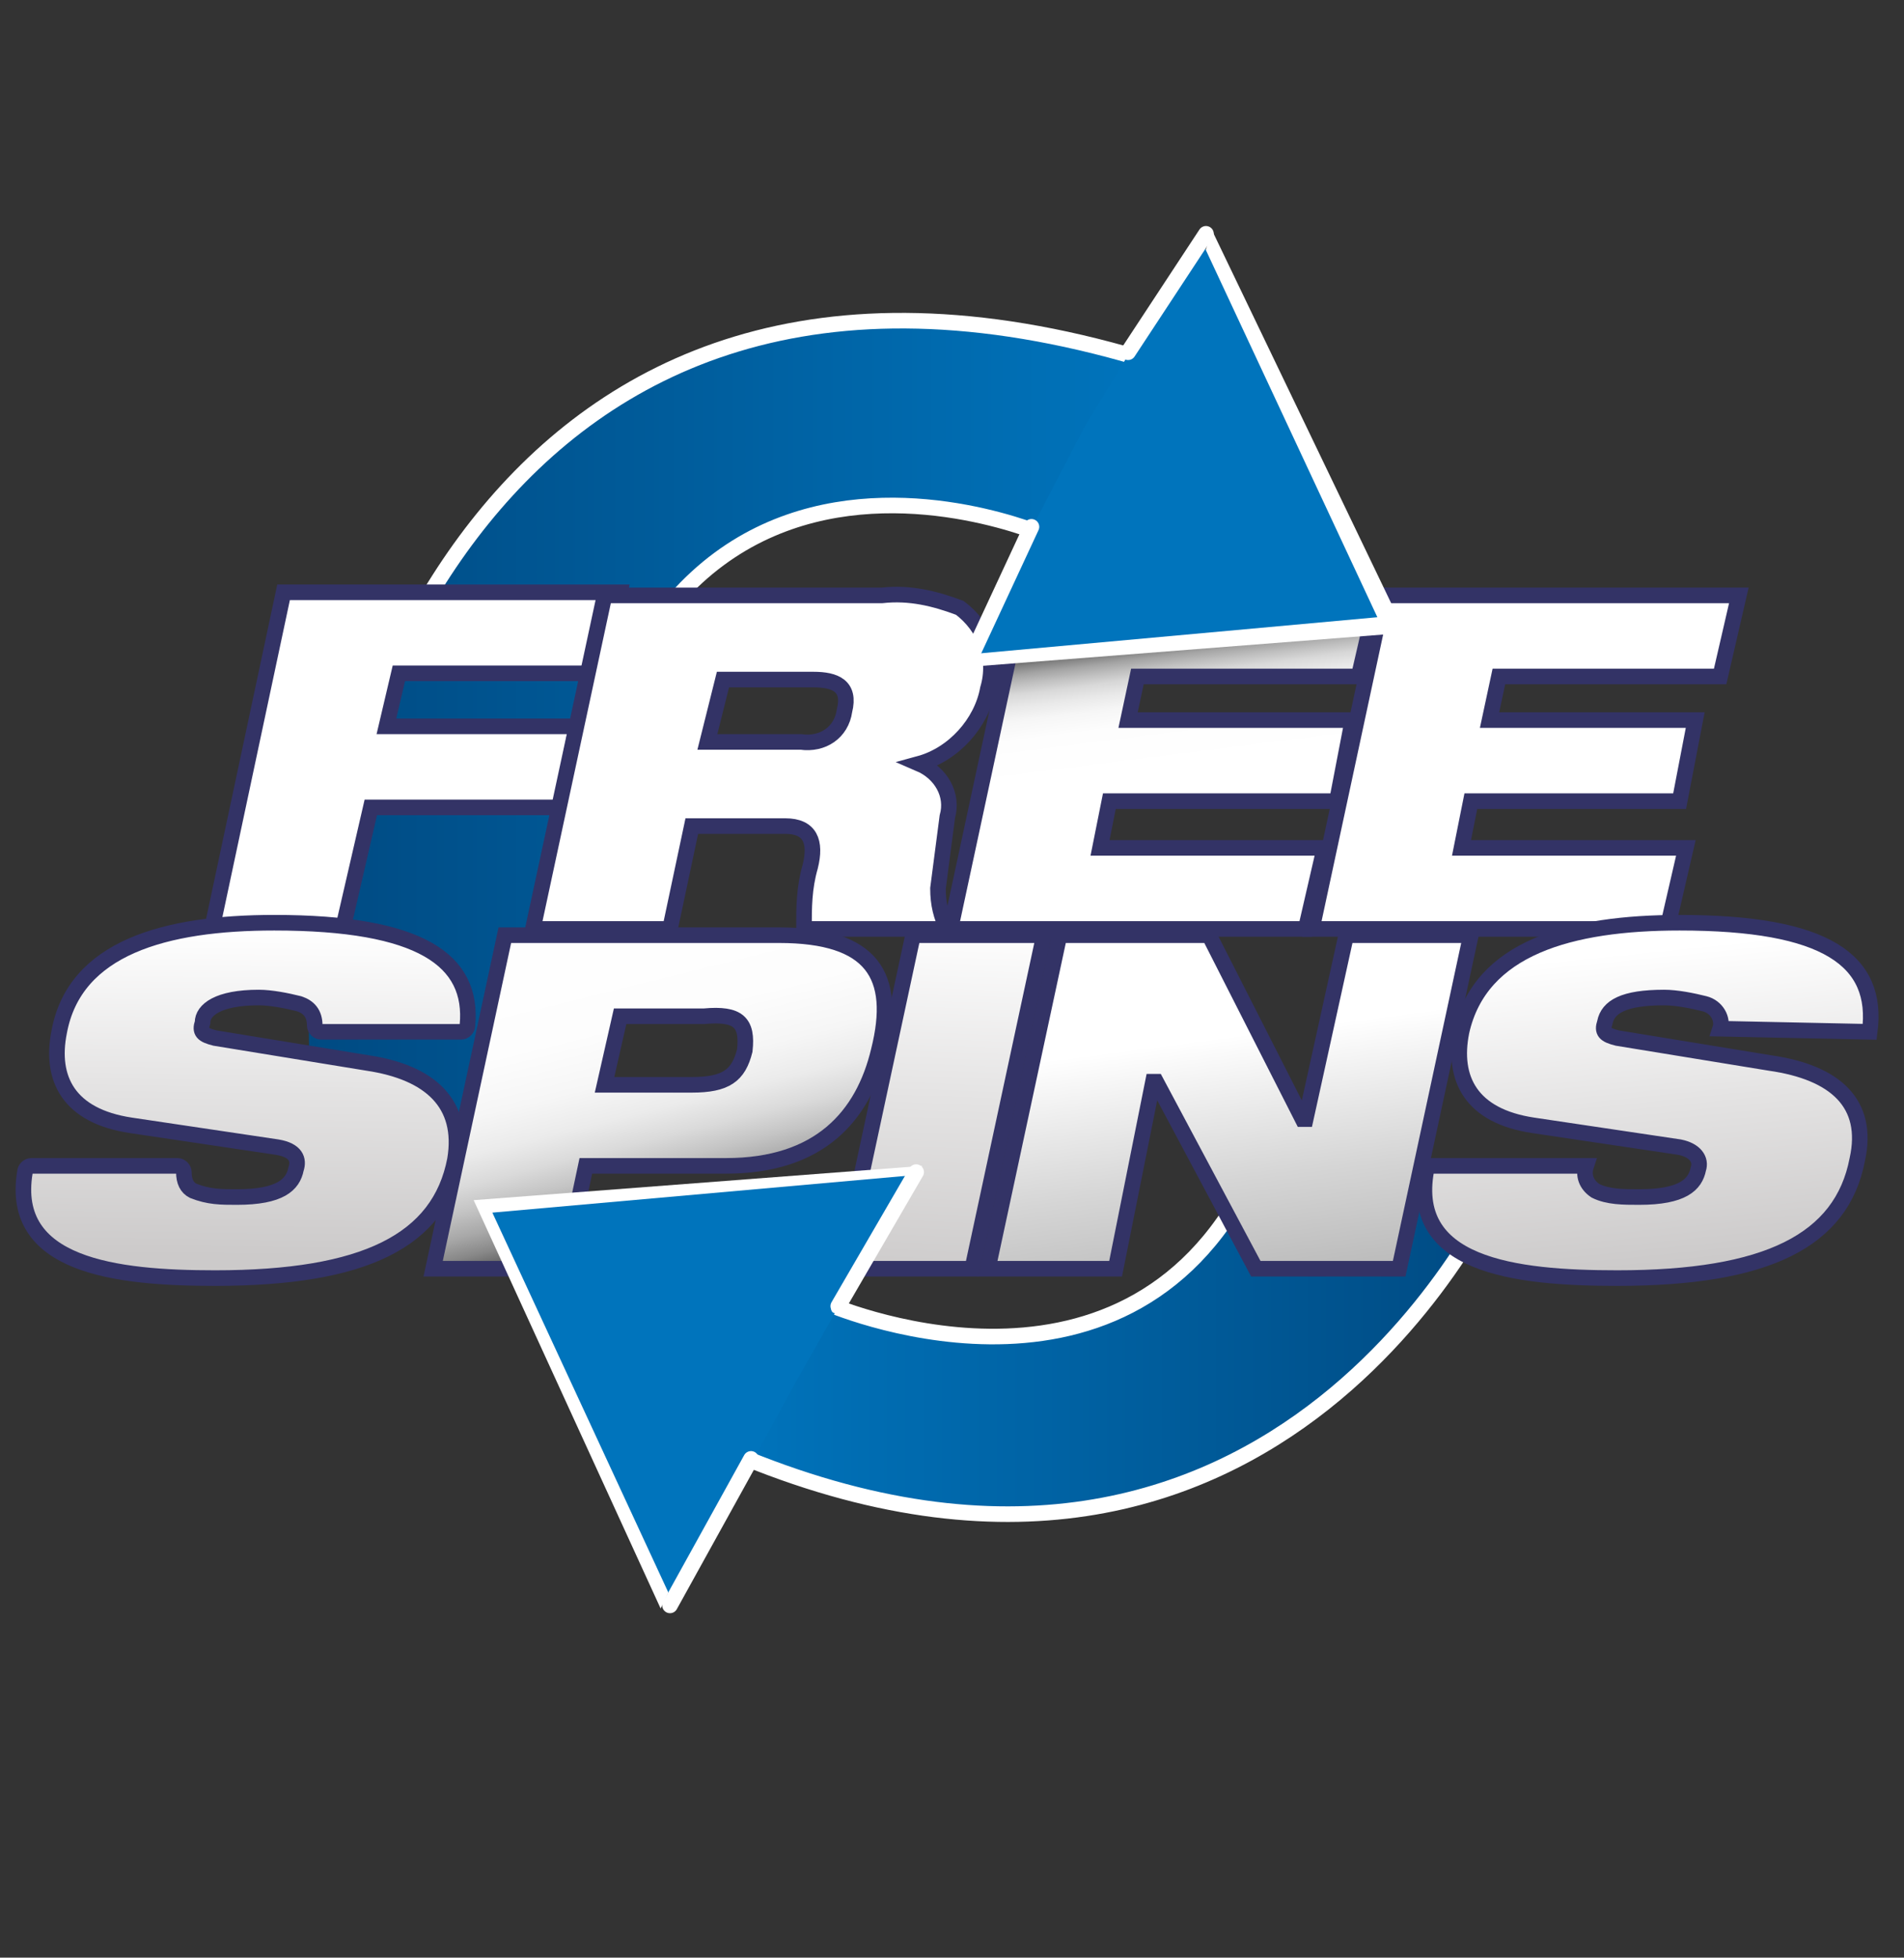
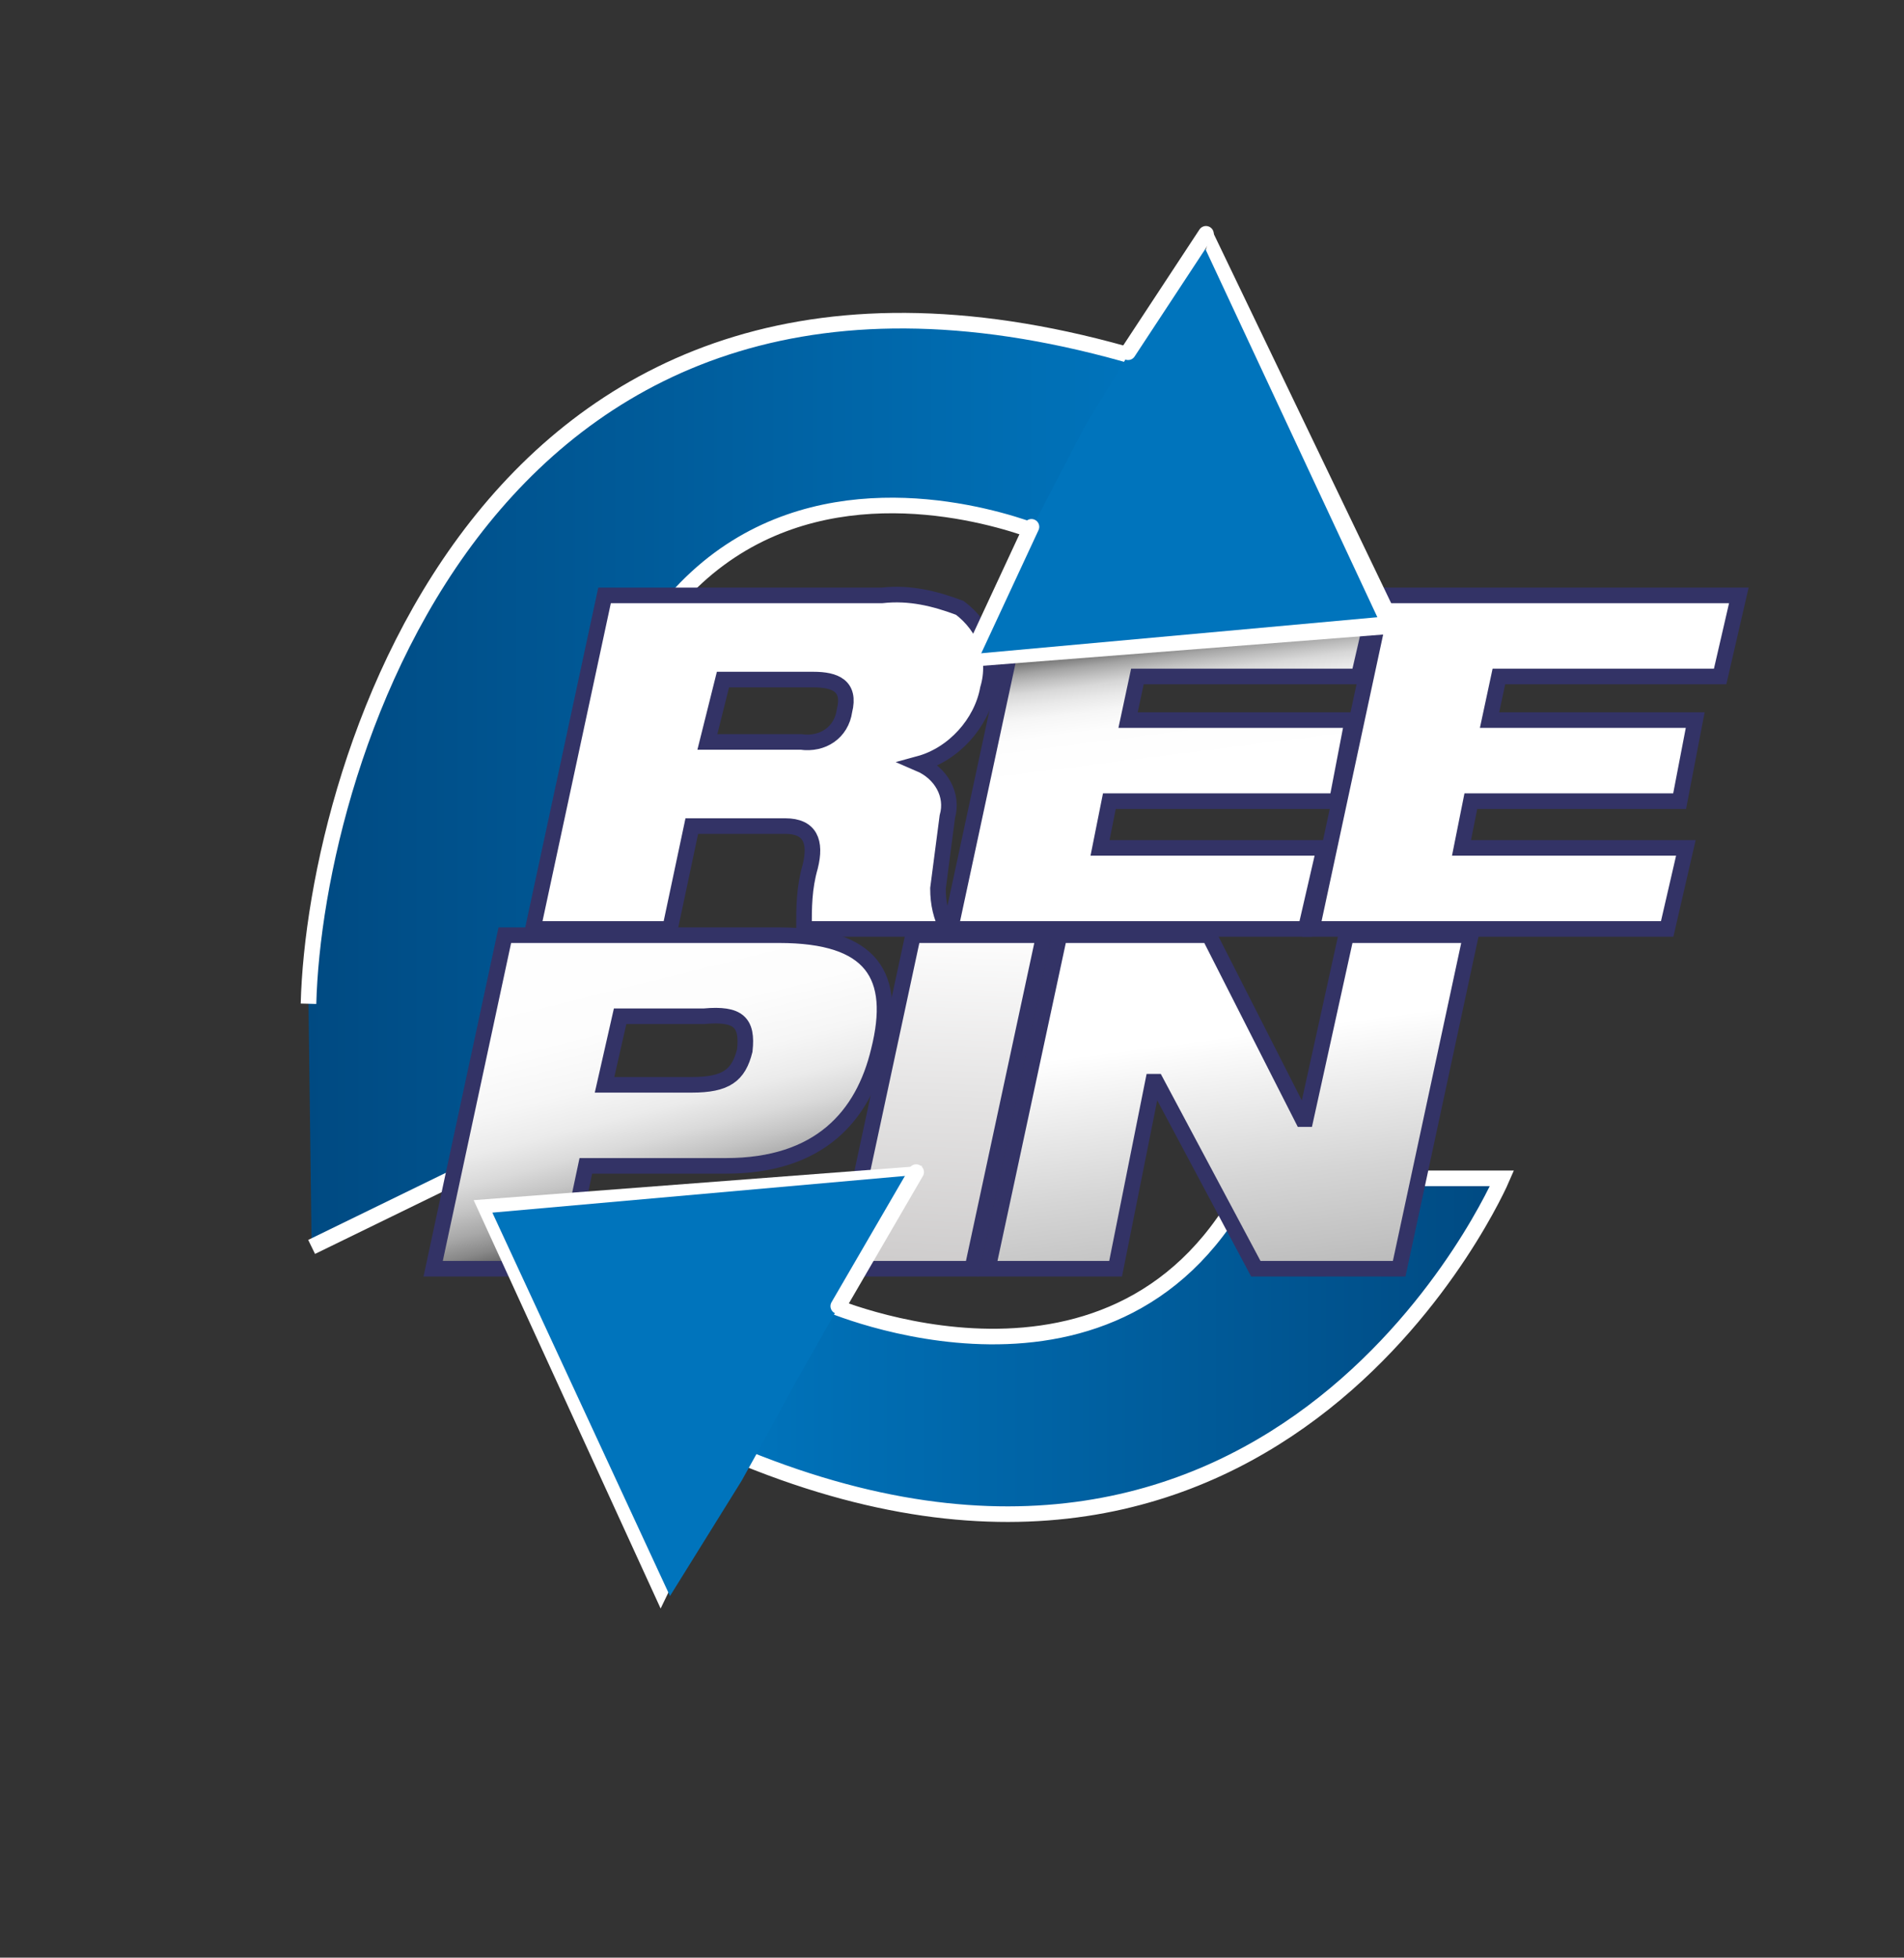
<svg xmlns="http://www.w3.org/2000/svg" version="1.1" id="Layer_1" x="0px" y="0px" viewBox="0 0 61.1 62.8" style="enable-background:new 0 0 61.1 62.8;" xml:space="preserve">
  <rect x="0" y="0" width="61.1" height="62.8" fill="#333333" stroke="none" />
  <style type="text/css">
	.st0{fill:url(#SVGID_1_);stroke:#FFFFFF;stroke-width:0.5;}
	.st1{fill:url(#SVGID_2_);stroke:#FFFFFF;stroke-width:0.5;}
	.st2{fill:#FFFFFF;stroke:#333366;stroke-width:0.5;}
	.st3{fill:url(#SVGID_3_);stroke:#333366;stroke-width:0.5;}
	.st4{fill:url(#SVGID_4_);stroke:#333366;stroke-width:0.5;}
	.st5{fill:url(#SVGID_5_);stroke:#333366;stroke-width:0.5;}
	.st6{fill:url(#SVGID_6_);stroke:#333366;stroke-width:0.5;}
	.st7{fill:url(#SVGID_7_);stroke:#333366;stroke-width:0.5;}
	.st8{fill:url(#SVGID_8_);stroke:#333366;stroke-width:0.5;}
	.st9{fill:#FFFFFF;}
	.st10{fill:#0074BC;}
	.st11{fill:none;stroke:#FFFFFF;stroke-width:0.5;stroke-linecap:round;}
	.st12{fill:none;stroke:#FFFFFF;stroke-width:0.25;stroke-linecap:round;}
</style>
  <title>free spins orange</title>
  <linearGradient id="SVGID_1_" gradientUnits="userSpaceOnUse" x1="36.56" y1="-689.144" x2="9.89" y2="-689.144" gradientTransform="matrix(1 0 0 -1 0 -664)">
    <stop offset="0" style="stop-color:#0074BC" />
    <stop offset="1" style="stop-color:#004A82" />
  </linearGradient>
  <path class="st0" d="M9.9,32.2c0.2-7.7,5.8-26.9,26.7-20.7l-3,5.7c0,0-16.9-7.5-15.6,18.9L10,40" />
  <linearGradient id="SVGID_2_" gradientUnits="userSpaceOnUse" x1="23.47" y1="-707.187" x2="48.14" y2="-707.187" gradientTransform="matrix(1 0 0 -1 0 -664)">
    <stop offset="0" style="stop-color:#0074BC" />
    <stop offset="1" style="stop-color:#004A82" />
  </linearGradient>
  <path class="st1" d="M48.2,37.8c0,0-7,16.3-24.7,8.8l3-4.8c0,0,9.5,4.2,13.6-4H48.2z" />
-   <polygon class="st2" points="11.9,25.9 18,25.9 18.5,23.3 12.4,23.3 12.8,21.6 19.4,21.6 19.9,19 9.1,19 6.8,29.8 11,29.8 " />
  <path class="st2" d="M21.5,29.8l0.7-3.3h3c0.8,0,1,0.5,0.8,1.3c-0.2,0.7-0.2,1.3-0.2,2h4.6c-0.2-0.4-0.3-0.8-0.3-1.3l0.3-2.3  c0.2-0.7-0.2-1.4-0.9-1.7l0,0c1.1-0.3,2-1.3,2.2-2.4c0.3-1-0.1-2-0.9-2.6c-0.8-0.3-1.6-0.5-2.5-0.4h-8.9l-2.3,10.7H21.5z M23.2,21.8  h2.9c0.7,0,1.2,0.2,1,1c-0.1,0.7-0.7,1.1-1.4,1l0,0h-3L23.2,21.8z" />
  <linearGradient id="SVGID_3_" gradientUnits="userSpaceOnUse" x1="36.809" y1="-684.181" x2="37.369" y2="-688.601" gradientTransform="matrix(1 0 0 -1 0 -664)">
    <stop offset="0" style="stop-color:#000000" />
    <stop offset="5.000000e-02" style="stop-color:#303030" />
    <stop offset="0.1" style="stop-color:#5B5B5B" />
    <stop offset="0.15" style="stop-color:#828282" />
    <stop offset="0.21" style="stop-color:#A4A4A4" />
    <stop offset="0.28" style="stop-color:#C0C0C0" />
    <stop offset="0.35" style="stop-color:#D8D8D8" />
    <stop offset="0.44" style="stop-color:#E9E9E9" />
    <stop offset="0.54" style="stop-color:#F6F6F6" />
    <stop offset="0.68" style="stop-color:#FDFDFD" />
    <stop offset="1" style="stop-color:#FFFFFF" />
  </linearGradient>
  <polygon class="st3" points="41.9,29.8 42.5,27.2 35.3,27.2 35.6,25.7 42.9,25.7 43.4,23.1 36.2,23.1 36.5,21.7 43.6,21.7   44.2,19.1 32.8,19.1 30.5,29.8 " />
  <polygon class="st2" points="53.5,29.8 54.1,27.2 46.9,27.2 47.2,25.7 53.9,25.7 54.4,23.1 47.8,23.1 48.1,21.7 55.2,21.7   55.8,19.1 44.4,19.1 42.1,29.8 " />
  <linearGradient id="SVGID_4_" gradientUnits="userSpaceOnUse" x1="7.822" y1="-704.311" x2="7.952" y2="-693.781" gradientTransform="matrix(1 0 0 -1 0 -664)">
    <stop offset="0" style="stop-color:#CCCACA" />
    <stop offset="0.51" style="stop-color:#E4E3E3" />
    <stop offset="1" style="stop-color:#FFFFFF" />
  </linearGradient>
-   <path class="st4" d="M11.8,34.1l-4.9-0.8c-0.4-0.1-0.5-0.2-0.4-0.5C6.5,32.4,7,32,8.3,32c0.4,0,0.9,0.1,1.3,0.2  c0.3,0.1,0.5,0.3,0.5,0.7c0,0.1,0.1,0.2,0.2,0.2h4.5c0.1,0,0.2-0.1,0.2-0.2c0.2-2.1-1.5-3.3-6.2-3.3c-3.5,0-6.4,0.8-6.9,3.5  c-0.3,1.5,0.3,2.7,2.3,3l4.7,0.7c0.6,0.1,0.7,0.4,0.6,0.7C9.4,38,9,38.4,7.6,38.4c-0.5,0-0.9,0-1.4-0.2c-0.2-0.1-0.3-0.3-0.3-0.6  c0-0.1-0.1-0.2-0.2-0.2l0,0H1c-0.1,0-0.2,0.1-0.2,0.2c-0.5,3,2.9,3.4,6.1,3.4c4.8,0,7.2-1.2,7.7-3.8C14.9,35.4,13.8,34.4,11.8,34.1z  " />
  <linearGradient id="SVGID_5_" gradientUnits="userSpaceOnUse" x1="22.311" y1="-705.055" x2="19.161" y2="-692.375" gradientTransform="matrix(1 0 0 -1 0 -664)">
    <stop offset="6.000000e-02" style="stop-color:#000000" />
    <stop offset="7.000000e-02" style="stop-color:#090909" />
    <stop offset="0.11" style="stop-color:#373737" />
    <stop offset="0.15" style="stop-color:#626262" />
    <stop offset="0.19" style="stop-color:#888888" />
    <stop offset="0.24" style="stop-color:#A8A8A8" />
    <stop offset="0.3" style="stop-color:#C4C4C4" />
    <stop offset="0.36" style="stop-color:#DADADA" />
    <stop offset="0.43" style="stop-color:#EBEBEB" />
    <stop offset="0.52" style="stop-color:#F6F6F6" />
    <stop offset="0.65" style="stop-color:#FDFDFD" />
    <stop offset="1" style="stop-color:#FFFFFF" />
  </linearGradient>
  <path class="st5" d="M25,30h-8.8l-2.3,10.7h4.2l0.7-3.3h4.5c3,0,4.4-1.6,4.9-3.7C28.8,31.3,28,30,25,30z M23.9,33.7  c-0.2,0.8-0.6,1.1-1.7,1.1h-2.8l0.5-2.2h2.7C23.7,32.5,24,32.8,23.9,33.7L23.9,33.7z" />
  <linearGradient id="SVGID_6_" gradientUnits="userSpaceOnUse" x1="30.023" y1="-705.201" x2="30.473" y2="-693.581" gradientTransform="matrix(1 0 0 -1 0 -664)">
    <stop offset="0" style="stop-color:#CCCACA" />
    <stop offset="0.51" style="stop-color:#E4E3E3" />
    <stop offset="1" style="stop-color:#FFFFFF" />
  </linearGradient>
  <polygon class="st6" points="29.3,30 27,40.7 31.2,40.7 33.5,30 " />
  <linearGradient id="SVGID_7_" gradientUnits="userSpaceOnUse" x1="40.197" y1="-705.002" x2="39.177" y2="-697.282" gradientTransform="matrix(1 0 0 -1 0 -664)">
    <stop offset="0" style="stop-color:#BCBCBC" />
    <stop offset="0.41" style="stop-color:#D5D5D5" />
    <stop offset="1" style="stop-color:#FFFFFF" />
  </linearGradient>
  <polygon class="st7" points="43.2,30 41.9,35.9 41.8,35.9 38.8,30 34,30 31.7,40.7 35.8,40.7 37,34.7 37.1,34.7 40.3,40.7   44.9,40.7 47.2,30 " />
  <linearGradient id="SVGID_8_" gradientUnits="userSpaceOnUse" x1="53.398" y1="-704.553" x2="52.378" y2="-694.533" gradientTransform="matrix(1 0 0 -1 0 -664)">
    <stop offset="0" style="stop-color:#CCCACA" />
    <stop offset="0.51" style="stop-color:#E4E3E3" />
    <stop offset="1" style="stop-color:#FFFFFF" />
  </linearGradient>
-   <path class="st8" d="M60,33.1c0.3-2.3-1.4-3.5-6.1-3.5c-3.5,0-6.4,0.8-7,3.5c-0.3,1.5,0.3,2.7,2.3,3l4.7,0.7  c0.5,0.1,0.7,0.4,0.6,0.7c-0.1,0.5-0.5,0.9-1.9,0.9c-0.5,0-1,0-1.4-0.2c-0.3-0.2-0.4-0.5-0.3-0.8h-5.1c-0.7,3.2,2.8,3.6,6.1,3.6  c4.8,0,7.2-1.2,7.7-3.8c0.4-1.8-0.7-2.8-2.8-3.1l-4.9-0.8c-0.4-0.1-0.5-0.2-0.4-0.5c0.1-0.5,0.6-0.8,1.9-0.8c0.4,0,0.9,0.1,1.3,0.2  c0.4,0.1,0.6,0.5,0.5,0.8l0,0L60,33.1z" />
  <polygon class="st9" points="38.9,7.4 45.1,20.3 31,21.4 36.2,15.4 " />
  <polygon class="st10" points="38.5,7.6 44.2,19.8 31,21 34.8,13.7 " />
  <polygon class="st9" points="29.6,37.4 15.2,38.5 21.2,51.6 22.6,48.7 25.1,41.4 " />
  <polyline class="st10" points="23.8,47.5 21.5,51.2 15.8,38.9 29.3,37.7 25.5,44.4 24.3,46.6 23.8,47.5 " />
  <line class="st11" x1="33.1" y1="16.9" x2="31.1" y2="21.2" />
  <line class="st11" x1="38.7" y1="7.5" x2="36.2" y2="11.3" />
  <line class="st11" x1="26.9" y1="41.9" x2="29.4" y2="37.6" />
-   <line class="st12" x1="26.8" y1="42" x2="27.1" y2="41.5" />
-   <line class="st11" x1="21.5" y1="51.5" x2="24.1" y2="46.8" />
</svg>